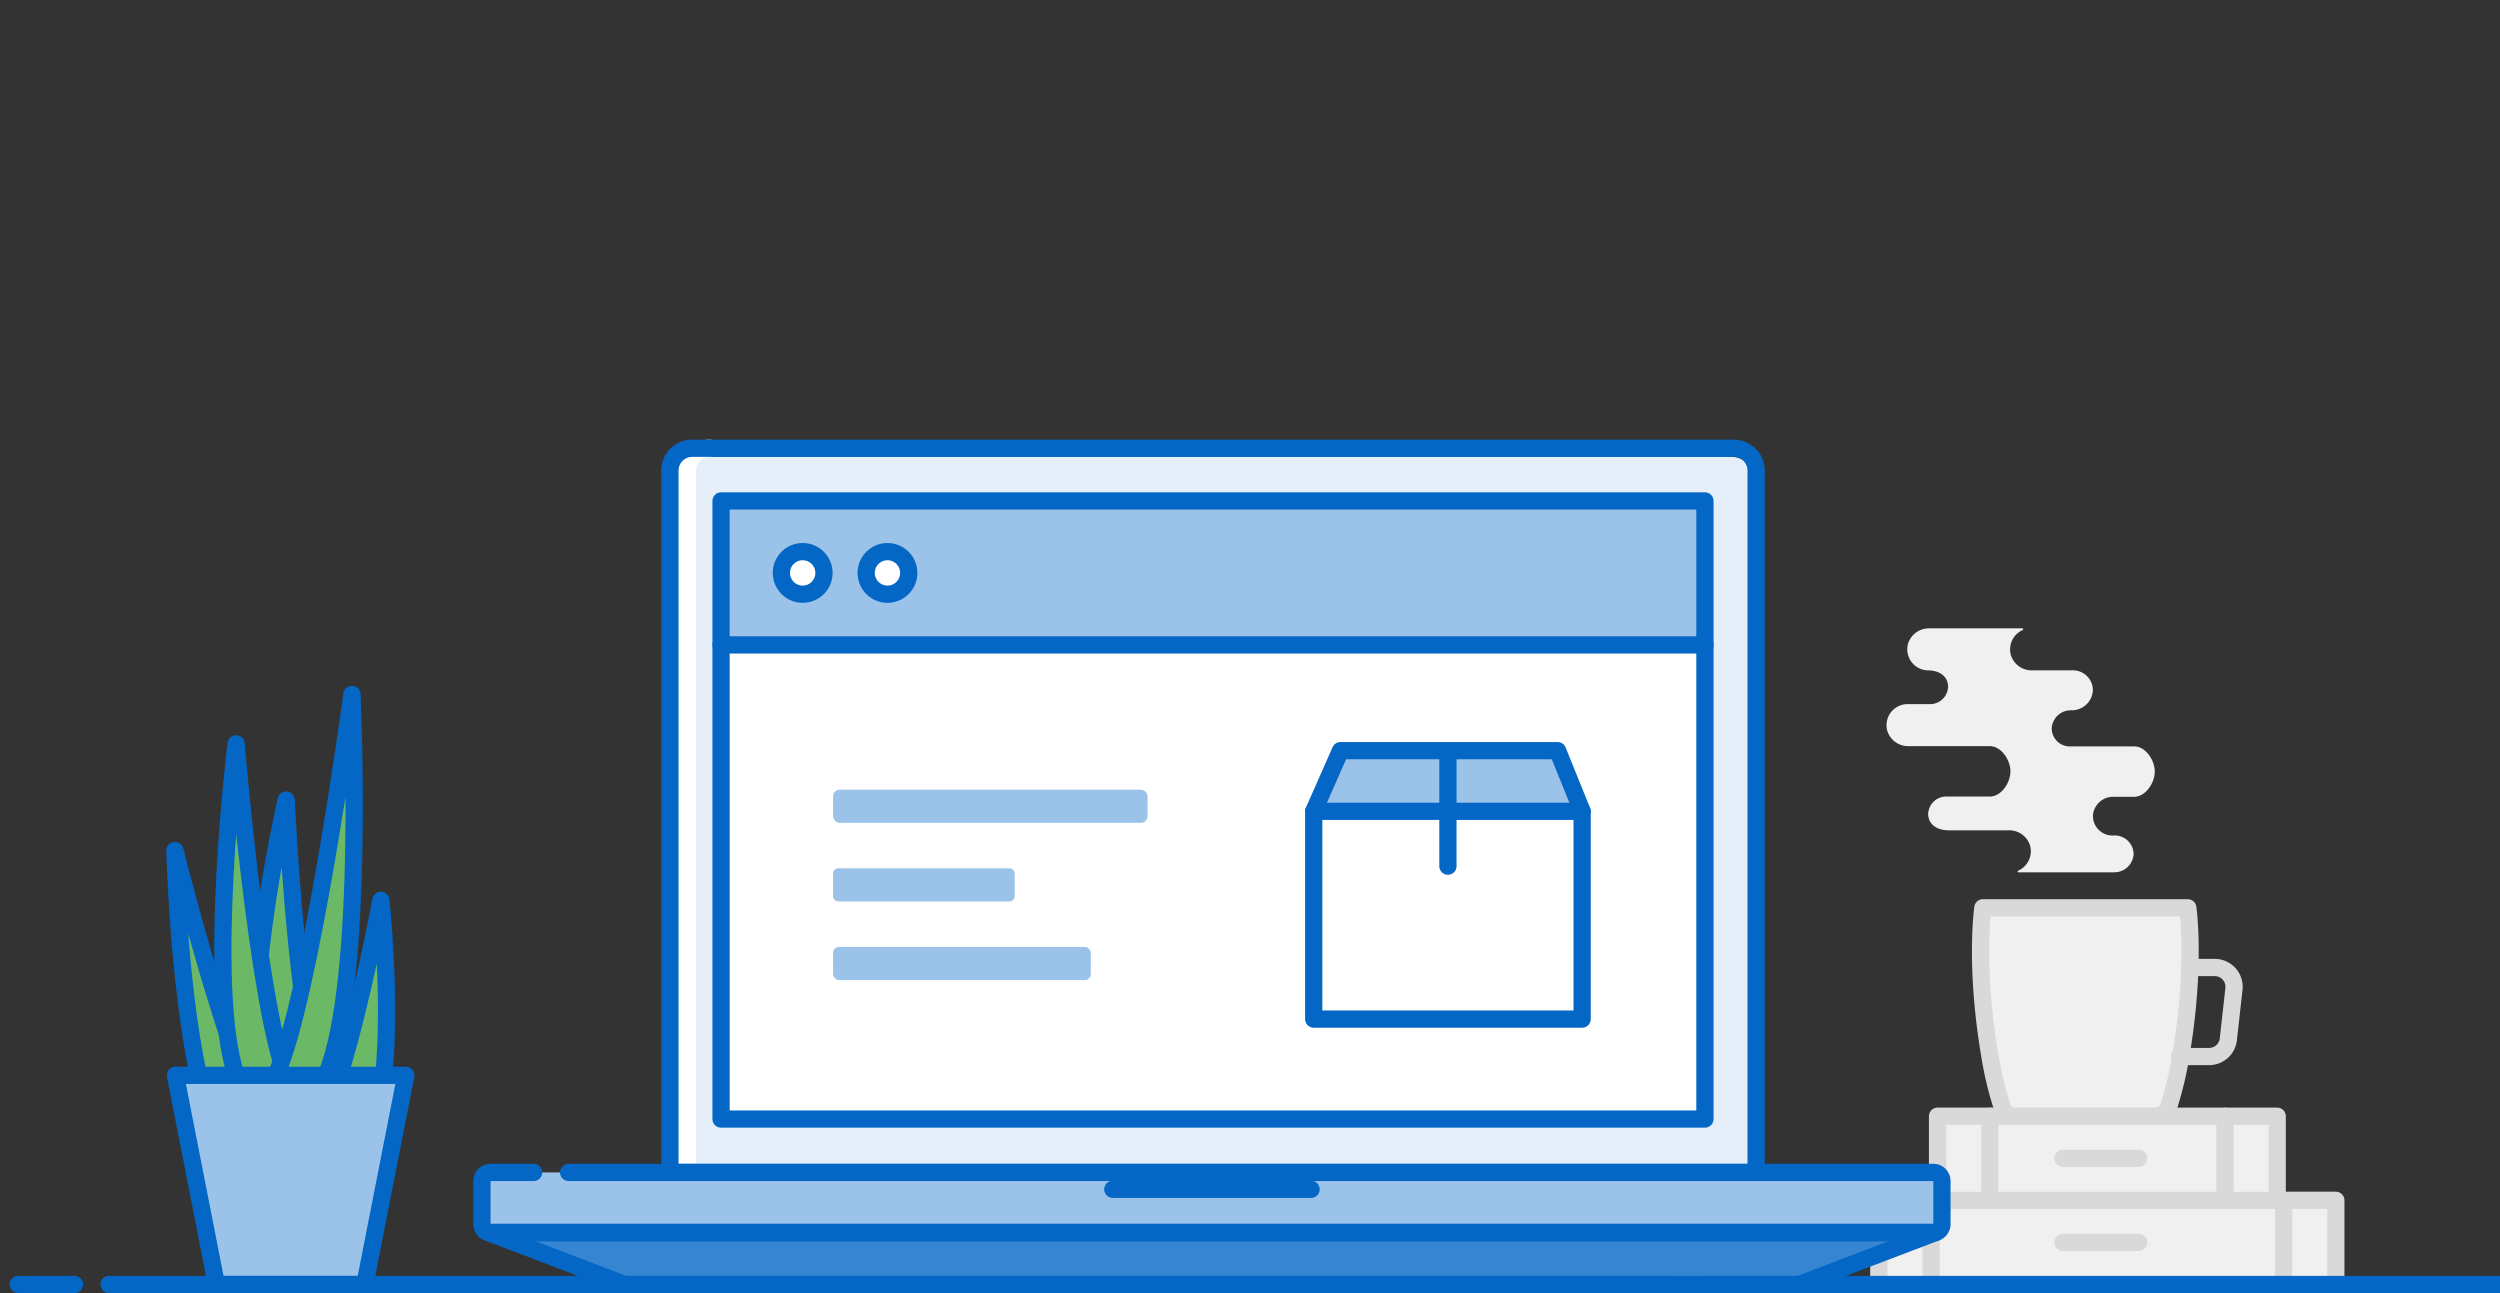
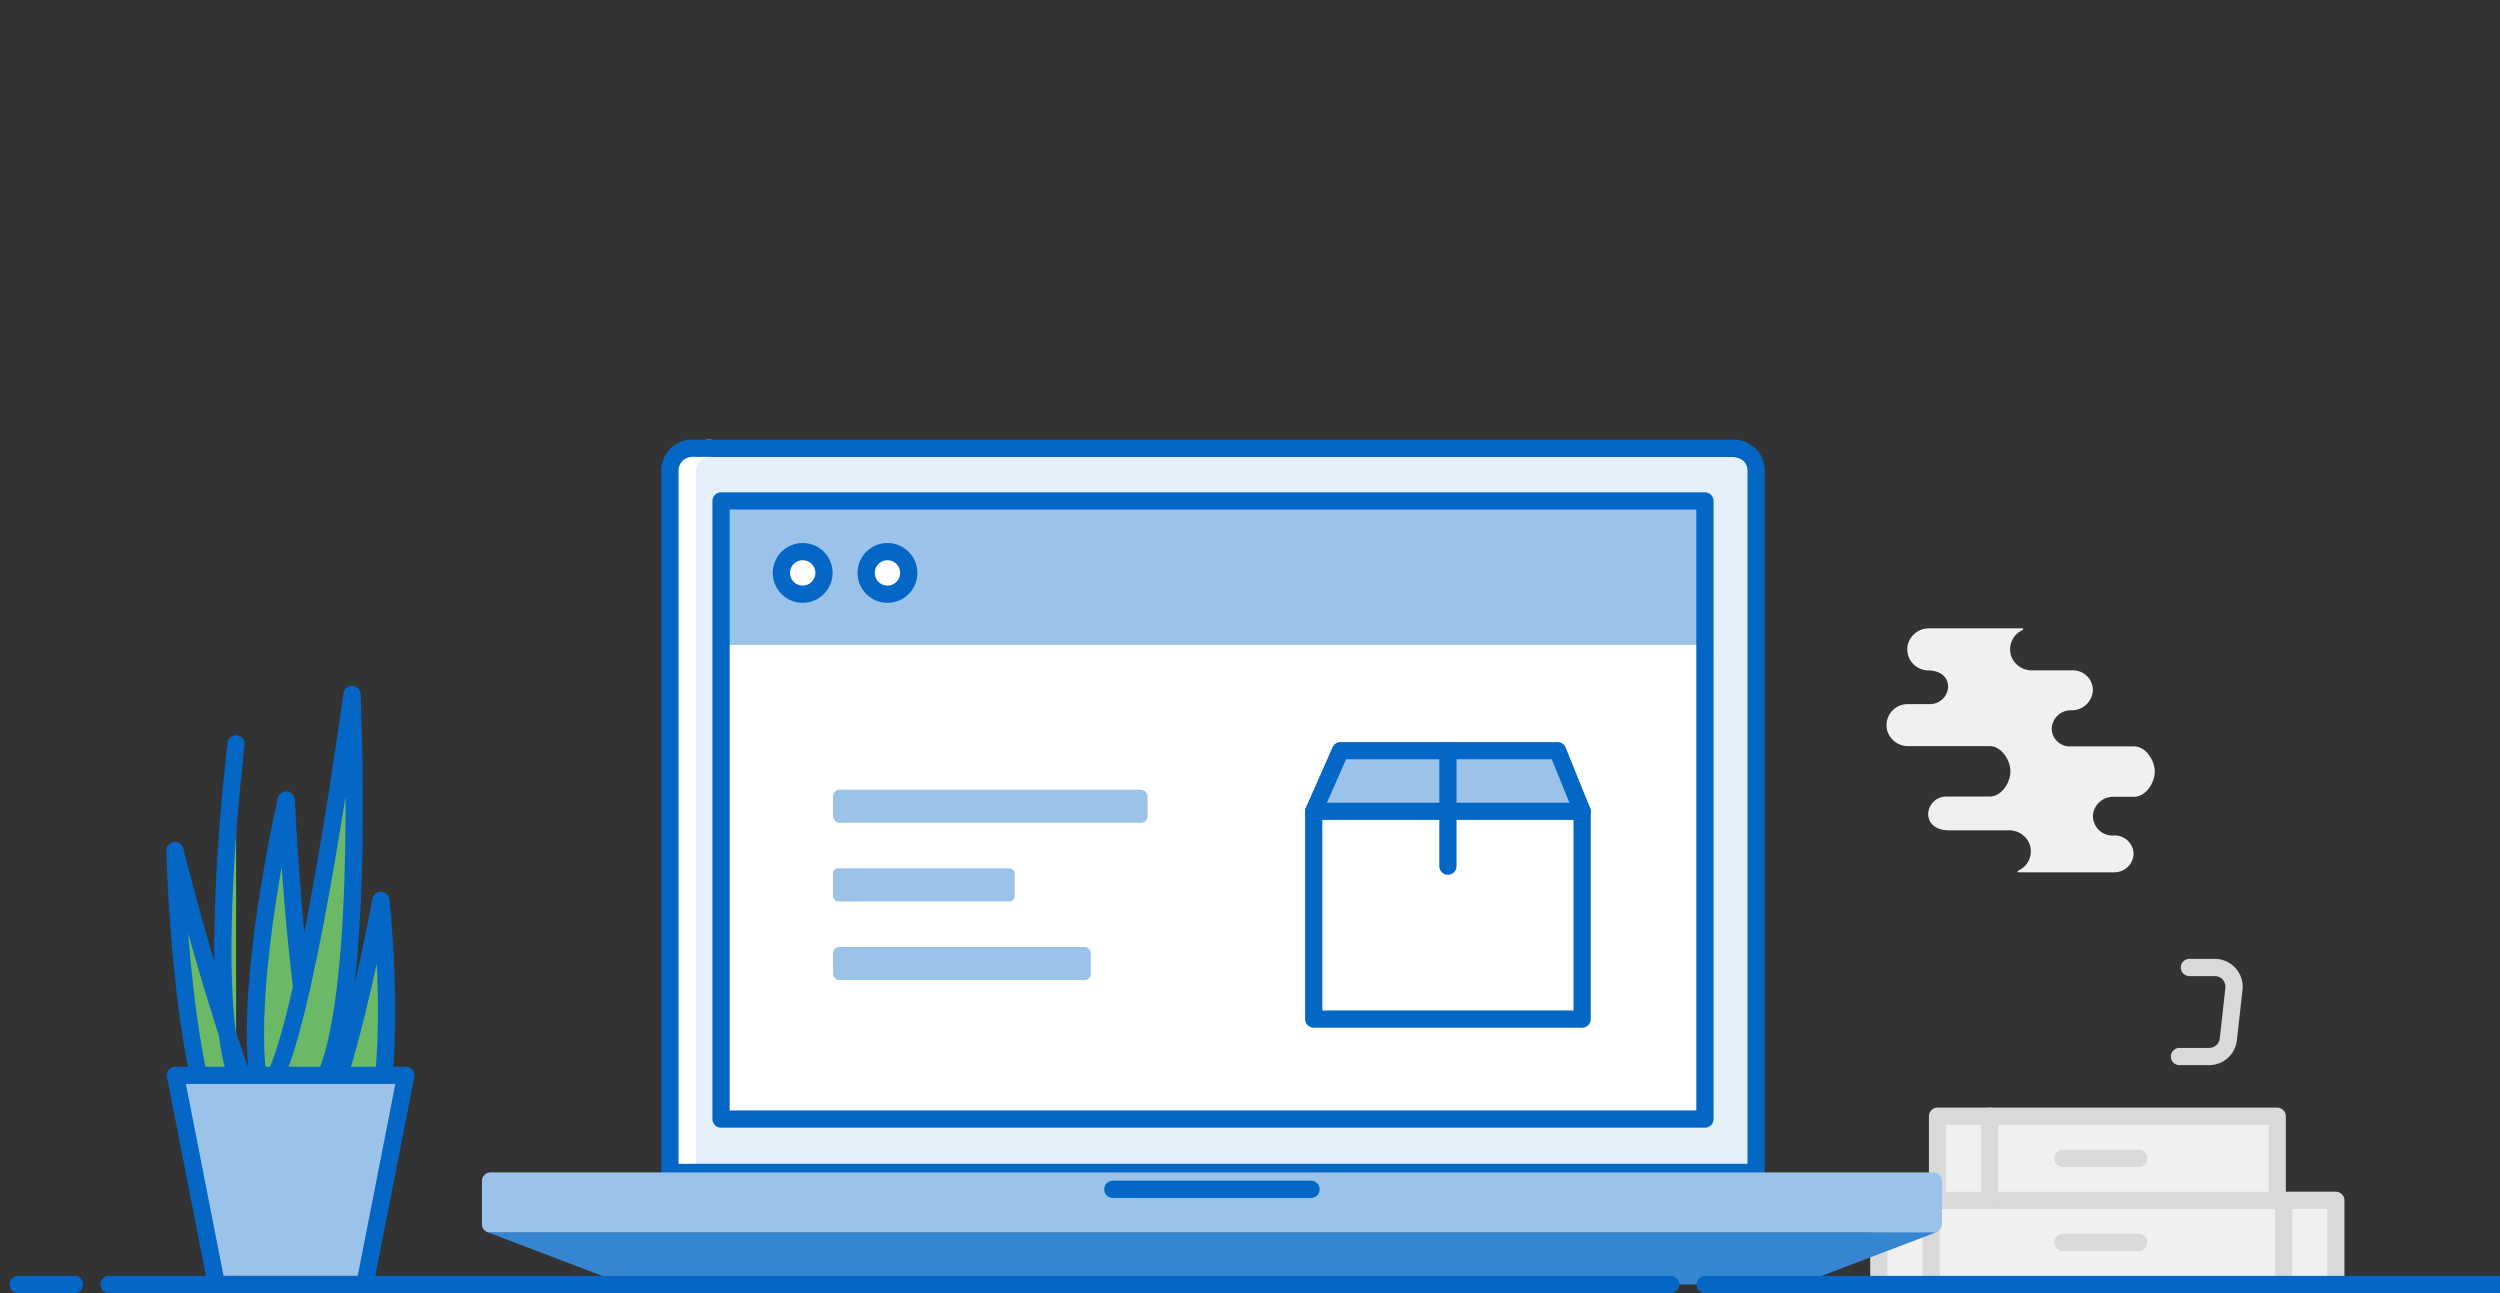
<svg xmlns="http://www.w3.org/2000/svg" id="01b49d5c-537c-4cd5-918c-796ace3ff4d3" data-name="Layer 1" viewBox="0 0 290 150">
  <rect x="0" y="0" width="290" height="150" fill="#333333" stroke="none" />
  <title>Registration</title>
  <rect x="217.945" y="139.236" width="53.01" height="9.764" style="fill:#f0f0f0;stroke:#d9d9d9;stroke-linecap:round;stroke-linejoin:round;stroke-width:2px" />
  <line x1="224" y1="139.236" x2="224" y2="149" style="fill:none;stroke:#d9d9d9;stroke-linecap:round;stroke-linejoin:round;stroke-width:2px" />
  <line x1="264.9" y1="139.236" x2="264.9" y2="149" style="fill:none;stroke:#d9d9d9;stroke-linecap:round;stroke-linejoin:round;stroke-width:2px" />
  <rect x="224.755" y="129.483" width="39.401" height="9.764" style="fill:#f0f0f0;stroke:#d9d9d9;stroke-linecap:round;stroke-linejoin:round;stroke-width:2px" />
  <line x1="230.81" y1="129.483" x2="230.81" y2="139.236" style="fill:none;stroke:#d9d9d9;stroke-linecap:round;stroke-linejoin:round;stroke-width:2px" />
-   <line x1="258.101" y1="129.483" x2="258.101" y2="139.236" style="fill:none;stroke:#d9d9d9;stroke-linecap:round;stroke-linejoin:round;stroke-width:2px" />
  <line x1="239.306" y1="134.365" x2="248.085" y2="134.365" style="fill:none;stroke:#d9d9d9;stroke-linecap:round;stroke-linejoin:round;stroke-width:2px" />
  <path d="M223.592,77.761c1.278,0,2.315.587,2.389,1.823a2.095,2.095,0,0,1-2.095,2.095h-2.661a2.441,2.441,0,0,0-2.284,3.143,2.525,2.525,0,0,0,2.451,1.729h9.429c1.32,0,2.389,1.603,2.389,2.923s-1.048,2.923-2.389,2.923h-5.06a2.095,2.095,0,0,0-2.095,2.095c0.073,1.236,1.11,1.823,2.389,1.823h6.967a2.525,2.525,0,0,1,2.451,1.729,2.462,2.462,0,0,1-1.362,2.954,0.105,0.105,0,0,0,0,.189h11.094a2.242,2.242,0,0,0,2.294-2.095,2.19,2.19,0,0,0-2.201-2.178q-0.094.001-.187,0.009h0a2.273,2.273,0,0,1-2.329-2.217q-0.002-.091.003-0.182a2.347,2.347,0,0,1,2.389-2.095h2.389c1.32,0,2.389-1.603,2.389-2.923s-1.048-2.923-2.389-2.923h-7.386a2.095,2.095,0,0,1-2.177-2.01q-0.002-.043-0.002-0.085a2.221,2.221,0,0,1,2.284-2.095,2.441,2.441,0,0,0,2.493-2.388l0-.022a2.315,2.315,0,0,0-2.405-2.222l-0.015.001h-4.63a2.525,2.525,0,0,1-2.451-1.729,2.462,2.462,0,0,1,1.362-2.954,0.105,0.105,0,0,0,0-.189H223.801a2.525,2.525,0,0,0-2.451,1.729,2.441,2.441,0,0,0,2.242,3.143" style="fill:#f0f0f0" />
-   <path d="M241.401,129.483h8.632a1.613,1.613,0,0,0,1.53-1.121,39.036,39.036,0,0,0,1.393-5.804c1.812-10.581.828-17.254,0.828-17.254H230.014s-0.985,6.673.828,17.254a39.034,39.034,0,0,0,1.393,5.804,1.613,1.613,0,0,0,1.53,1.121h7.637Z" style="fill:#f0f0f0;stroke:#d9d9d9;stroke-linecap:round;stroke-linejoin:round;stroke-width:2px" />
  <path d="M253.973,112.228h2.933a2.242,2.242,0,0,1,2.231,2.493l-0.65,5.835a2.242,2.242,0,0,1-2.231,2.001h-3.436" style="fill:none;stroke:#d9d9d9;stroke-linecap:round;stroke-linejoin:round;stroke-width:2px" />
  <line x1="239.306" y1="144.118" x2="248.085" y2="144.118" style="fill:none;stroke:#d9d9d9;stroke-linecap:round;stroke-linejoin:round;stroke-width:2px" />
  <path d="M44.518,124.74c0.89-9-.34-20.3-0.34-20.3s-2.12,11.59-4.81,20.3" style="fill:#6bb966;stroke:#0467c6;stroke-linecap:round;stroke-linejoin:round;stroke-width:2px" />
  <path d="M29.888,124.74c-1.38-11.61,3.31-31.93,3.31-31.93s0.92,20.71,3.49,31.93" style="fill:#6bb966;stroke:#0467c6;stroke-linecap:round;stroke-linejoin:round;stroke-width:2px" />
  <path d="M23.018,124.74c-2.34-10.89-2.73-26.08-2.73-26.08s3.93,15.68,7.77,26.08" style="fill:#6bb966;stroke:#0467c6;stroke-linecap:round;stroke-linejoin:round;stroke-width:2px" />
-   <path d="M27.388,124.74c-3.46-10.38,0-38.45,0-38.45s2.42,29.26,5.75,38.45" style="fill:#6bb966;stroke:#0467c6;stroke-linecap:round;stroke-linejoin:round;stroke-width:2px" />
+   <path d="M27.388,124.74c-3.46-10.38,0-38.45,0-38.45" style="fill:#6bb966;stroke:#0467c6;stroke-linecap:round;stroke-linejoin:round;stroke-width:2px" />
  <path d="M37.828,124.74c4.57-10.79,3-44.19,3-44.19s-4.78,35.38-8.84,44.19" style="fill:#6bb966;stroke:#0467c6;stroke-linecap:round;stroke-linejoin:round;stroke-width:2px" />
  <polygon points="42.318 149 25.108 149 20.348 124.74 47.078 124.74 42.318 149" style="fill:#9bc2e8;stroke:#0467c6;stroke-linecap:round;stroke-linejoin:round;stroke-width:2px" />
  <path d="M80.069,53h120.8a2.59,2.59,0,0,1,2.59,2.59V136h-126V55.54A2.59,2.59,0,0,1,80.069,53Z" style="fill:#e5eff9" />
  <path d="M82.329,51.999a2.59,2.59,0,0,0-2.59,2.59h0V136" style="fill:none;stroke:#fff;stroke-linecap:round;stroke-linejoin:round;stroke-width:2px" />
  <path d="M80.319,51.999h120.8a2.59,2.59,0,0,1,2.59,2.59V136h-126V54.539A2.59,2.59,0,0,1,80.319,51.999Z" style="fill:none;stroke:#0467c6;stroke-linecap:round;stroke-linejoin:round;stroke-width:2px" />
  <rect x="83.392" y="59.11" width="114.13" height="70.7" style="fill:#fff" />
  <rect x="83.642" y="58.109" width="114.13" height="16.698" style="fill:#9bc2e8" />
-   <line x1="83.647" y1="74.807" x2="197.777" y2="74.807" style="fill:none;stroke:#0467c6;stroke-linecap:round;stroke-linejoin:round;stroke-width:2px" />
  <rect x="83.642" y="58.109" width="114.13" height="71.701" style="fill:none;stroke:#0467c6;stroke-linecap:round;stroke-linejoin:round;stroke-width:2px" />
  <circle cx="102.946" cy="66.458" r="2.47" style="fill:#fff;stroke:#0467c6;stroke-linecap:round;stroke-linejoin:round;stroke-width:2px" />
  <circle cx="93.111" cy="66.458" r="2.47" style="fill:#fff;stroke:#0467c6;stroke-linecap:round;stroke-linejoin:round;stroke-width:2px" />
  <path d="M65.964,136h158.3a1,1,0,0,1,1,1v5a1,1,0,0,1-1,1h-167.36a1,1,0,0,1-1-1v-5a1,1,0,0,1,1-1h9.06Z" style="fill:#9bc2e8" />
  <line x1="129.084" y1="137.96" x2="152.084" y2="137.96" style="fill:none;stroke:#0467c6;stroke-linecap:round;stroke-linejoin:round;stroke-width:2px" />
  <polygon points="208.694 149 72.464 149 56.584 142.95 224.584 142.95 208.694 149" style="fill:#3685d1" />
-   <path d="M65.964,136h158.3a1,1,0,0,1,1,1v5a1,1,0,0,1-1,1h-167.36a1,1,0,0,1-1-1v-5a1,1,0,0,1,1-1h5" style="fill:none;stroke:#0467c6;stroke-linecap:round;stroke-linejoin:round;stroke-width:2px" />
-   <polygon points="208.694 149 72.464 149 56.584 142.95 224.584 142.95 208.694 149" style="fill:none;stroke:#0467c6;stroke-linecap:round;stroke-linejoin:round;stroke-width:2px" />
  <rect x="96.639" y="91.603" width="36.479" height="3.845" rx="0.771" ry="0.771" style="fill:#9bc2e8" />
  <rect x="96.639" y="100.723" width="21.063" height="3.845" rx="0.585" ry="0.585" style="fill:#9bc2e8" />
  <rect x="96.639" y="109.842" width="29.892" height="3.845" rx="0.697" ry="0.697" style="fill:#9bc2e8" />
  <polygon points="183.528 94.114 180.683 87.076 155.494 87.076 152.391 94.114 183.528 94.114" style="fill:#9bc2e8" />
  <line x1="152.391" y1="94.114" x2="183.528" y2="94.114" style="fill:none;stroke:#0467c6;stroke-linecap:round;stroke-linejoin:round;stroke-width:2px" />
  <line x1="167.959" y1="87.103" x2="167.959" y2="100.474" style="fill:none;stroke:#0467c6;stroke-linecap:round;stroke-linejoin:round;stroke-width:2px" />
  <polygon points="183.528 94.114 180.683 87.076 155.494 87.076 152.391 94.114 152.391 118.214 183.528 118.214 183.528 94.114" style="fill:none;stroke:#0467c6;stroke-linecap:round;stroke-linejoin:round;stroke-width:2px" />
  <line x1="2.122" y1="149" x2="8.642" y2="149" style="fill:none;stroke:#0467c6;stroke-linecap:round;stroke-linejoin:round;stroke-width:2px" />
  <line x1="197.802" y1="149" x2="290.122" y2="149" style="fill:none;stroke:#0467c6;stroke-linecap:round;stroke-linejoin:round;stroke-width:2px" />
  <line x1="12.652" y1="149" x2="193.792" y2="149" style="fill:none;stroke:#0467c6;stroke-linecap:round;stroke-linejoin:round;stroke-width:2px" />
  <rect width="290" height="150" style="fill:none" />
</svg>